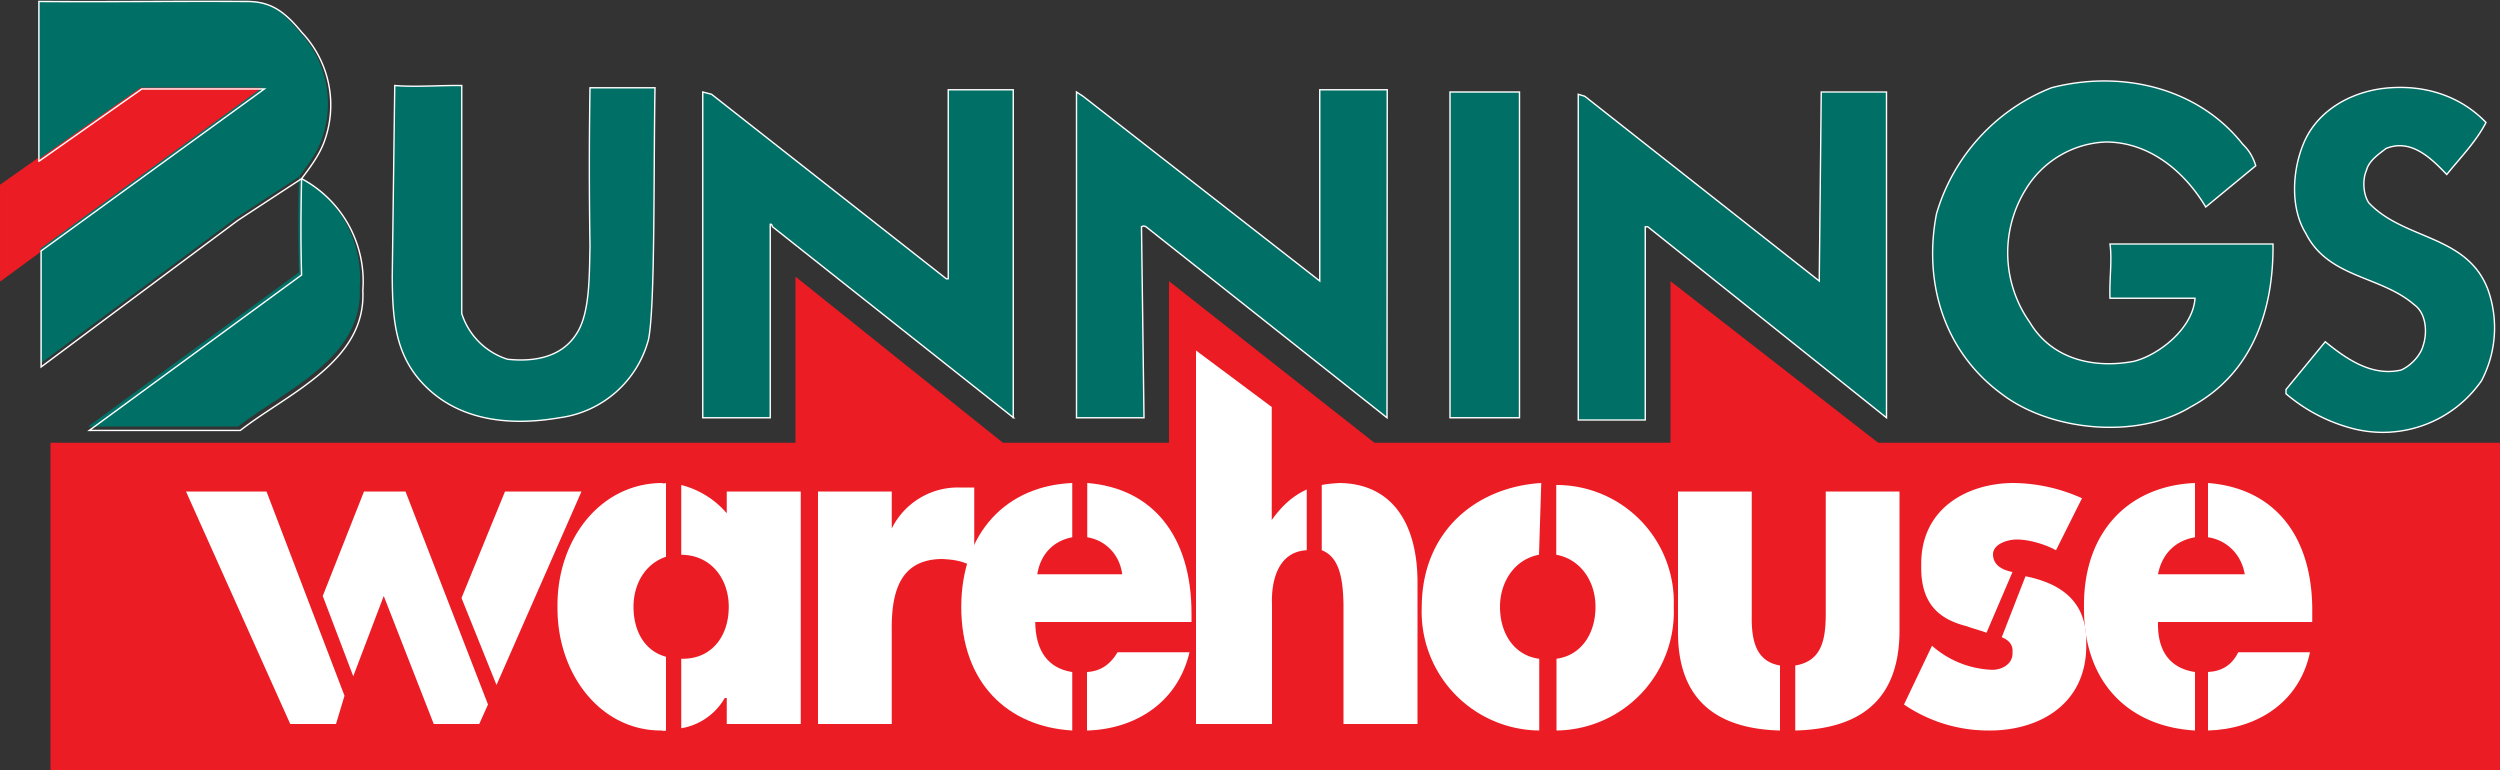
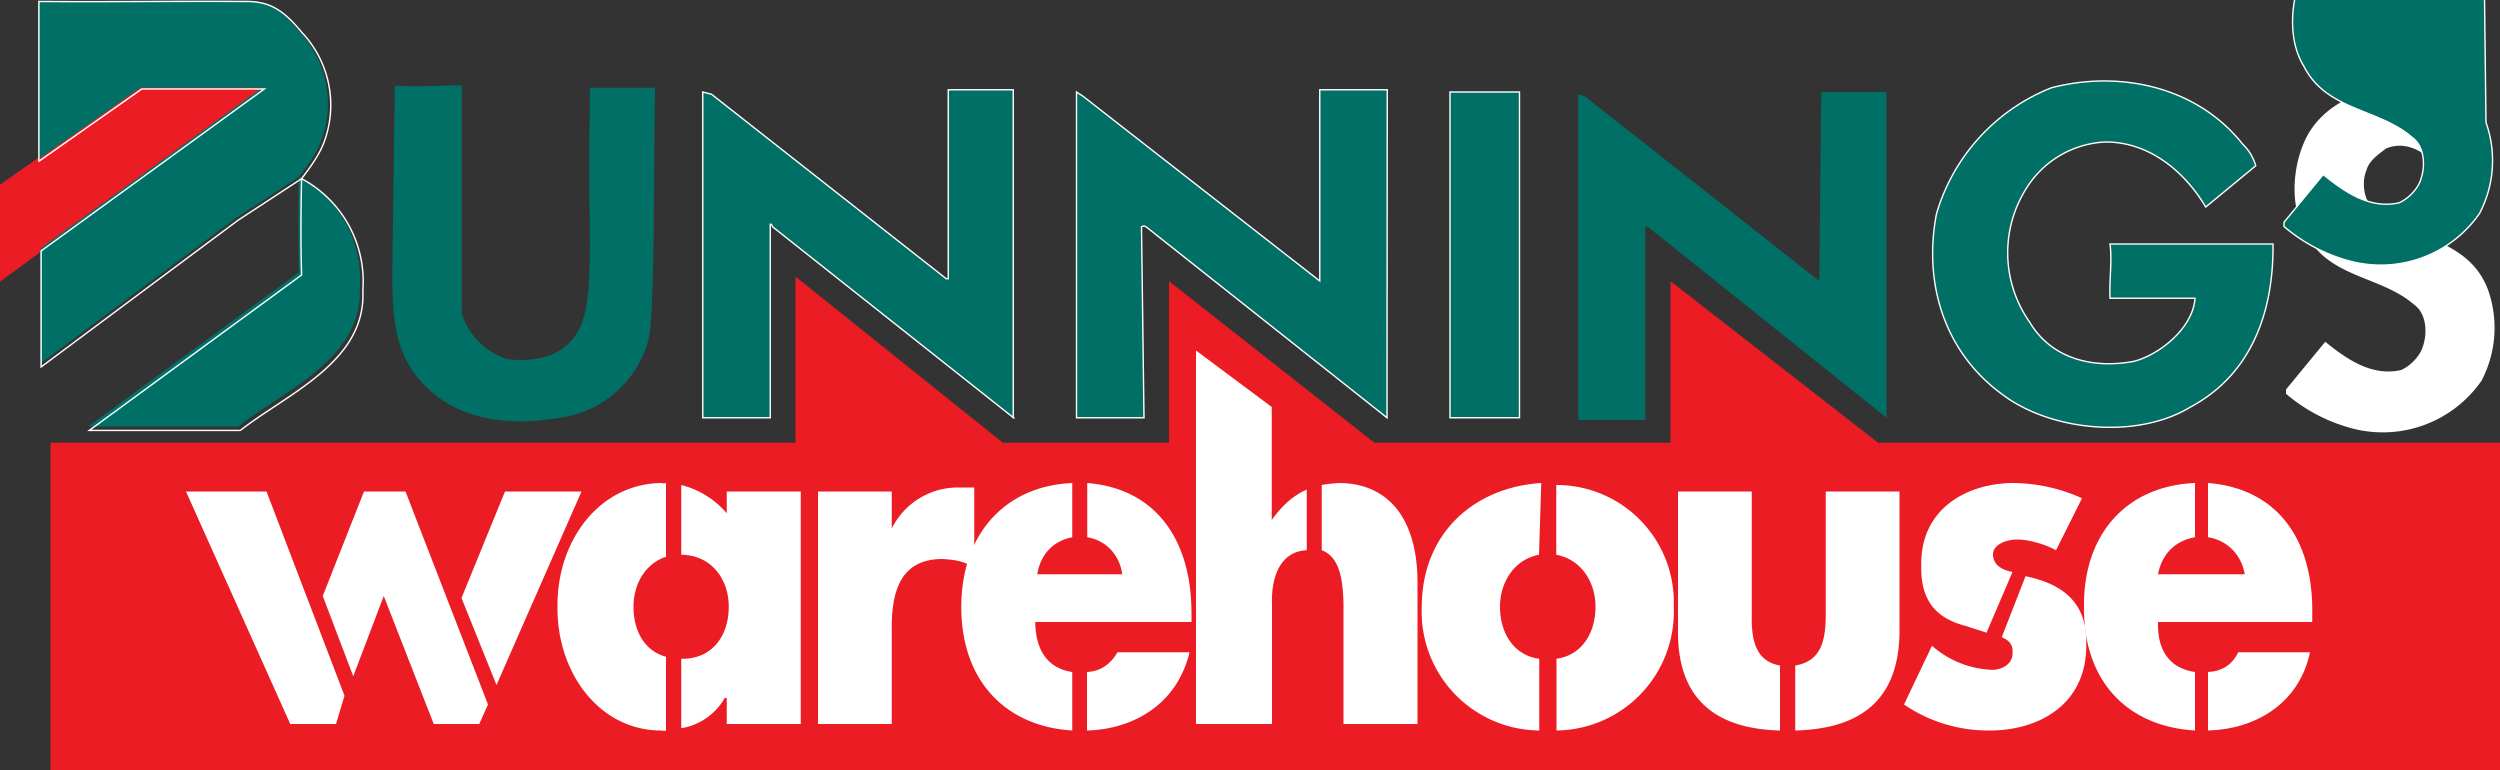
<svg xmlns="http://www.w3.org/2000/svg" xmlns:xlink="http://www.w3.org/1999/xlink" width="100" height="30.82">
  <rect width="100%" height="100%" fill="#333333" stroke="none" />
  <path fill="#ec1c24" d="M.06 7.42 5.62 3.5h4.86L.06 11.15V7.42" />
  <path fill="none" stroke="#ec1c24" stroke-miterlimit="3.86" stroke-width=".118" d="M.06 7.42 5.62 3.5h4.86L.06 11.15Z" />
  <path fill="#006f66" d="m90.23 6.63-2 1.65c-.86-1.44-2.27-2.6-4-2.6a3.93 3.93 0 0 0-3.21 1.91 4.82 4.82 0 0 0 .17 5.3c.88 1.48 2.56 1.87 4.18 1.56 1.02-.27 2.35-1.33 2.43-2.52h-3.4c-.03-.76.09-1.5 0-2.17h6.52c.03 2.66-.83 5.2-3.3 6.52-2.12 1.3-5.59.98-7.55-.52-2.32-1.7-3.14-4.47-2.61-7.21a7.77 7.77 0 0 1 4.6-5.04c2.78-.72 5.85-.02 7.65 2.26.26.25.42.53.52.86" />
  <path fill="none" stroke="#fff" stroke-miterlimit="3.86" stroke-width=".056" d="m90.23 6.63-2 1.65c-.86-1.44-2.27-2.6-4-2.6a3.93 3.93 0 0 0-3.21 1.91 4.82 4.82 0 0 0 .17 5.3c.88 1.48 2.56 1.87 4.18 1.56 1.02-.27 2.35-1.33 2.43-2.52h-3.4c-.03-.76.09-1.5 0-2.17h6.52c.03 2.66-.83 5.2-3.3 6.52-2.12 1.3-5.59.98-7.55-.52-2.32-1.7-3.14-4.47-2.61-7.21a7.77 7.77 0 0 1 4.6-5.04c2.78-.72 5.85-.02 7.65 2.26.26.25.42.53.52.86z" />
  <path fill="#006f66" d="M18.47 12.54a2.81 2.81 0 0 0 1.83 1.83c1.16.12 2.21-.12 2.78-1.05.52-.82.49-2.3.52-3.47a196.37 196.37 0 0 1 0-6.34h2.6c-.06 3.33.01 8.75-.26 10.07a4.26 4.26 0 0 1-3.56 3.13c-2.04.35-4.15.12-5.56-1.47-1.04-1.18-1.12-2.59-1.13-4.18l.1-7.64c.8.07 1.78-.01 2.68 0v9.12" />
-   <path fill="none" stroke="#fff" stroke-miterlimit="3.86" stroke-width=".056" d="M18.47 12.54a2.81 2.81 0 0 0 1.83 1.83c1.16.12 2.21-.12 2.78-1.05.52-.82.49-2.3.52-3.47a196.37 196.37 0 0 1 0-6.34h2.6c-.06 3.33.01 8.75-.26 10.07a4.26 4.26 0 0 1-3.56 3.13c-2.04.35-4.15.12-5.56-1.47-1.04-1.18-1.12-2.59-1.13-4.18l.1-7.64c.8.07 1.78-.01 2.68 0z" />
  <path fill="#006f66" d="m1.54 6.37 4.08-2.86h4.86L1.62 9.94v4.6l7.82-5.82 2.52-1.65a75.01 75.01 0 0 0 0 3.82l-8.43 6.17h6c1.9-1.48 5-2.73 4.86-5.56a4.62 4.62 0 0 0-2.43-4.43c.32-.42.67-.89.87-1.4a4.2 4.2 0 0 0-.87-4.42C11.19.29 10.6.02 9.7.03 6.9.02 4.3.05 1.54.03v6.34" />
  <g transform="matrix(.62 0 0 .62 -1.35 -3.3)">
    <defs>
      <path id="a" d="M3 11.87h390.73V133.6H3Z" />
    </defs>
    <clipPath id="b">
      <use xlink:href="#a" width="100%" height="100%" overflow="visible" />
    </clipPath>
    <path fill="none" stroke="#fff" stroke-miterlimit="3.86" stroke-width=".22" d="m11.17 37.44 15.8-11.1h18.82L11.5 51.22v17.82L41.76 46.5l9.75-6.38c-.13 6.37-.13 9.84 0 14.79L18.9 78.79h23.2c7.32-5.72 19.37-10.56 18.82-21.52a17.88 17.88 0 0 0-9.41-17.15c1.23-1.62 2.58-3.43 3.36-5.37A16.25 16.25 0 0 0 51.5 17.6c-3-3.7-5.25-4.76-8.74-4.7-10.82-.06-20.91.08-31.6 0v24.54z" clip-path="url(#b)" transform="scale(.42)" />
  </g>
  <path fill="#fff" d="M99.44 4.9c-.4.77-1.02 1.4-1.57 2.08-.58-.6-1.4-1.46-2.43-1.04-.25.2-.68.47-.78.87-.17.38-.13.97.09 1.3 1.41 1.5 3.94 1.27 4.77 3.48a4.55 4.55 0 0 1-.26 3.64 4.81 4.81 0 0 1-5.12 1.92 6.7 6.7 0 0 1-2.7-1.4v-.17l1.57-1.91c.86.7 1.87 1.4 3.04 1.13.43-.2.78-.62.87-.96.18-.52.14-1.3-.35-1.65-1.34-1.17-3.44-1.06-4.34-2.86-.62-1-.54-2.49-.1-3.56.57-1.42 2.05-2.17 3.49-2.26 1.48-.1 2.84.37 3.82 1.39" />
-   <path fill="#006f66" stroke="#fff" stroke-miterlimit="3.86" stroke-width=".056" d="M99.44 4.9c-.4.77-1.02 1.4-1.57 2.08-.58-.6-1.4-1.46-2.43-1.04-.25.2-.68.47-.78.87-.17.38-.13.97.09 1.3 1.41 1.5 3.94 1.27 4.77 3.48a4.55 4.55 0 0 1-.26 3.64 4.81 4.81 0 0 1-5.12 1.92 6.7 6.7 0 0 1-2.7-1.4v-.17l1.57-1.91c.86.7 1.87 1.4 3.04 1.13.43-.2.78-.62.87-.96.18-.52.14-1.3-.35-1.65-1.34-1.17-3.44-1.06-4.34-2.86-.62-1-.54-2.49-.1-3.56.57-1.42 2.05-2.17 3.49-2.26 1.48-.1 2.84.37 3.82 1.39z" />
+   <path fill="#006f66" stroke="#fff" stroke-miterlimit="3.86" stroke-width=".056" d="M99.44 4.9a4.55 4.55 0 0 1-.26 3.64 4.81 4.81 0 0 1-5.12 1.92 6.7 6.7 0 0 1-2.7-1.4v-.17l1.57-1.91c.86.7 1.87 1.4 3.04 1.13.43-.2.78-.62.87-.96.18-.52.14-1.3-.35-1.65-1.34-1.17-3.44-1.06-4.34-2.86-.62-1-.54-2.49-.1-3.56.57-1.42 2.05-2.17 3.49-2.26 1.48-.1 2.84.37 3.82 1.39z" />
  <path fill="#006f66" d="M40.54 16.71 30.9 9.07c-.02-.04-.02-.12-.09-.1v7.74h-2.7V3.68l.35.09 9.39 7.38h.08V3.59h2.6v13.12" />
  <path fill="none" stroke="#fff" stroke-miterlimit="3.86" stroke-width=".056" d="M40.54 16.71 30.9 9.07c-.02-.04-.02-.12-.09-.1v7.74h-2.7V3.68l.35.09 9.39 7.38h.08V3.59h2.6v13.12Z" />
  <path fill="#006f66" d="M58 3.68h2.78v13.03H58z" />
  <path fill="none" stroke="#fff" stroke-miterlimit="3.86" stroke-width=".056" d="M58 3.68h2.78v13.03H58z" />
  <path fill="#006f66" d="m55.48 16.71-9.64-7.64c-.09-.04-.09-.04-.18 0l.1 7.64h-2.7V3.68l.26.17 9.47 7.39V3.59h2.7v13.12" />
  <path fill="none" stroke="#fff" stroke-miterlimit="3.86" stroke-width=".056" d="m55.48 16.71-9.64-7.64c-.09-.04-.09-.04-.18 0l.1 7.64h-2.7V3.68l.26.17 9.47 7.39V3.59h2.7z" />
  <path fill="#006f66" d="m75.46 16.71-9.55-7.64h-.1v7.73h-2.68V3.77l.26.08 9.38 7.39.08-7.56h2.61v13.03" />
-   <path fill="none" stroke="#fff" stroke-miterlimit="3.86" stroke-width=".056" d="M63.13 16.8V3.77l.26.08 9.38 7.39.08-7.56h2.61v13.03l-9.55-7.64h-.1v7.73z" />
  <path fill="#ec1c24" d="M2.06 17.75h29.8v-6.6l8.24 6.6h6.7v-6.42l8.16 6.42h11.9v-6.42l8.25 6.42h24.85v13.03H2.06V17.75" />
  <path fill="none" stroke="#ec1c24" stroke-miterlimit="3.86" stroke-width=".081" d="M46.8 17.75v-6.42l8.16 6.42h11.9v-6.42l8.25 6.42h24.85v13.03H2.06V17.75h29.8v-6.6l8.24 6.6Z" />
  <path fill="#fff" fill-rule="evenodd" d="M35.67 19.66h-2.95v9.3h2.95v-3.74c-.02-1.63.38-2.84 2-2.86.48.02.88.08 1.3.34v-3.2h-.6a2.95 2.95 0 0 0-2.7 1.64v-1.48" clip-rule="evenodd" />
  <path fill="#fff" d="M27.25 29.13a2.47 2.47 0 0 0 1.74-1.21h.08v1.04h2.96v-9.3h-2.96v.87a3.54 3.54 0 0 0-1.82-1.13v2.79c1.2.01 1.9.97 1.9 2.08 0 1.2-.7 2.11-1.9 2.08v2.78m-.61-9.81a.23.23 0 0 1-.17 0c-2.49.02-4.2 2.3-4.17 4.95-.03 2.67 1.71 4.97 4.17 4.95.07.02.12.02.17 0v-2.95c-.83-.22-1.3-1-1.3-2 0-.9.46-1.72 1.3-2v-2.95m25.63.26c-.57.26-1 .66-1.4 1.22v-4.52l-3.03-2.26v14.94h3.04v-4.78c-.04-1.05.3-2.12 1.39-2.17v-2.43m.6 2.43c.74.28.85 1.23.87 2.17v4.78h2.96v-5.73c-.02-2.33-1.04-3.89-3.13-3.91-.28.02-.52.04-.7.08v2.61m9.39 7.21a4.75 4.75 0 0 0 4.69-4.95 4.69 4.69 0 0 0-4.7-4.87v2.79c.98.18 1.57 1.07 1.57 2.08 0 1.1-.59 1.95-1.56 2.08v2.87m-.7-2.87c-.97-.13-1.56-.98-1.56-2.08 0-1 .59-1.9 1.56-2.08l.09-2.87c-2.6.16-4.77 1.93-4.78 4.95a4.75 4.75 0 0 0 4.7 4.95v-2.87m9.63.27c-.93-.16-1.15-.94-1.13-2v-4.96h-2.95v5.56c-.03 2.95 1.75 3.94 4.08 4v-2.6m.61 2.6c2.39-.06 4.17-1.04 4.17-4v-5.56h-2.95v4.96c-.01 1.06-.21 1.83-1.22 2v2.6m-28.32 0c1.84-.05 3.6-1.05 4.09-3.13H44.7c-.3.51-.7.76-1.22.79v2.34" />
  <path fill="#fff" d="M42.88 26.88c-.96-.15-1.46-.85-1.47-2h6.25v-.35c0-3.05-1.52-5-4.17-5.21v2.17c.7.11 1.29.66 1.4 1.48h-3.4c.14-.86.7-1.35 1.4-1.48v-2.17c-2.62.11-4.43 1.96-4.44 4.95 0 3.07 1.88 4.8 4.44 4.95v-2.34m45.43 2.34c1.87-.05 3.64-1.05 4.08-3.13h-2.87c-.25.51-.65.76-1.21.79v2.34" />
  <path fill="#fff" d="M87.8 26.88c-1.01-.15-1.51-.85-1.48-2h6.17v-.35c.04-3.05-1.48-5-4.17-5.21v2.17c.73.11 1.33.66 1.47 1.48h-3.47c.17-.86.73-1.35 1.48-1.48v-2.17c-2.66.11-4.47 1.96-4.44 4.95-.03 3.07 1.83 4.8 4.44 4.95v-2.34m-7.3-4c-.41-.08-.77-.27-.78-.7 0-.43.6-.6.95-.6.5 0 1.13.19 1.57.43l1.04-2.08a6.8 6.8 0 0 0-2.78-.61c-1.83.02-3.69 1.03-3.65 3.3-.04 1.68.89 2.19 1.82 2.43.27.1.53.16.79.26l1.04-2.43" />
  <path fill="#fff" d="M80.07 25.49c.26.1.46.29.43.6.03.53-.53.73-.87.7a3.84 3.84 0 0 1-2.35-.96l-1.12 2.35a5.97 5.97 0 0 0 3.38 1.04c1.95.02 3.95-1 3.91-3.47.04-1.69-1-2.41-2.43-2.7l-.95 2.44m-69.41-5.83H7.44l4.17 9.3h1.83l.34-1.13-3.12-8.17m5.56 0h-1.66l-1.65 4.18 1.22 3.21 1.22-3.21 2 5.12h1.82l.35-.78-3.3-8.52m3.64 7.74 3.4-7.74H20.2l-1.74 4.26 1.4 3.48" />
</svg>